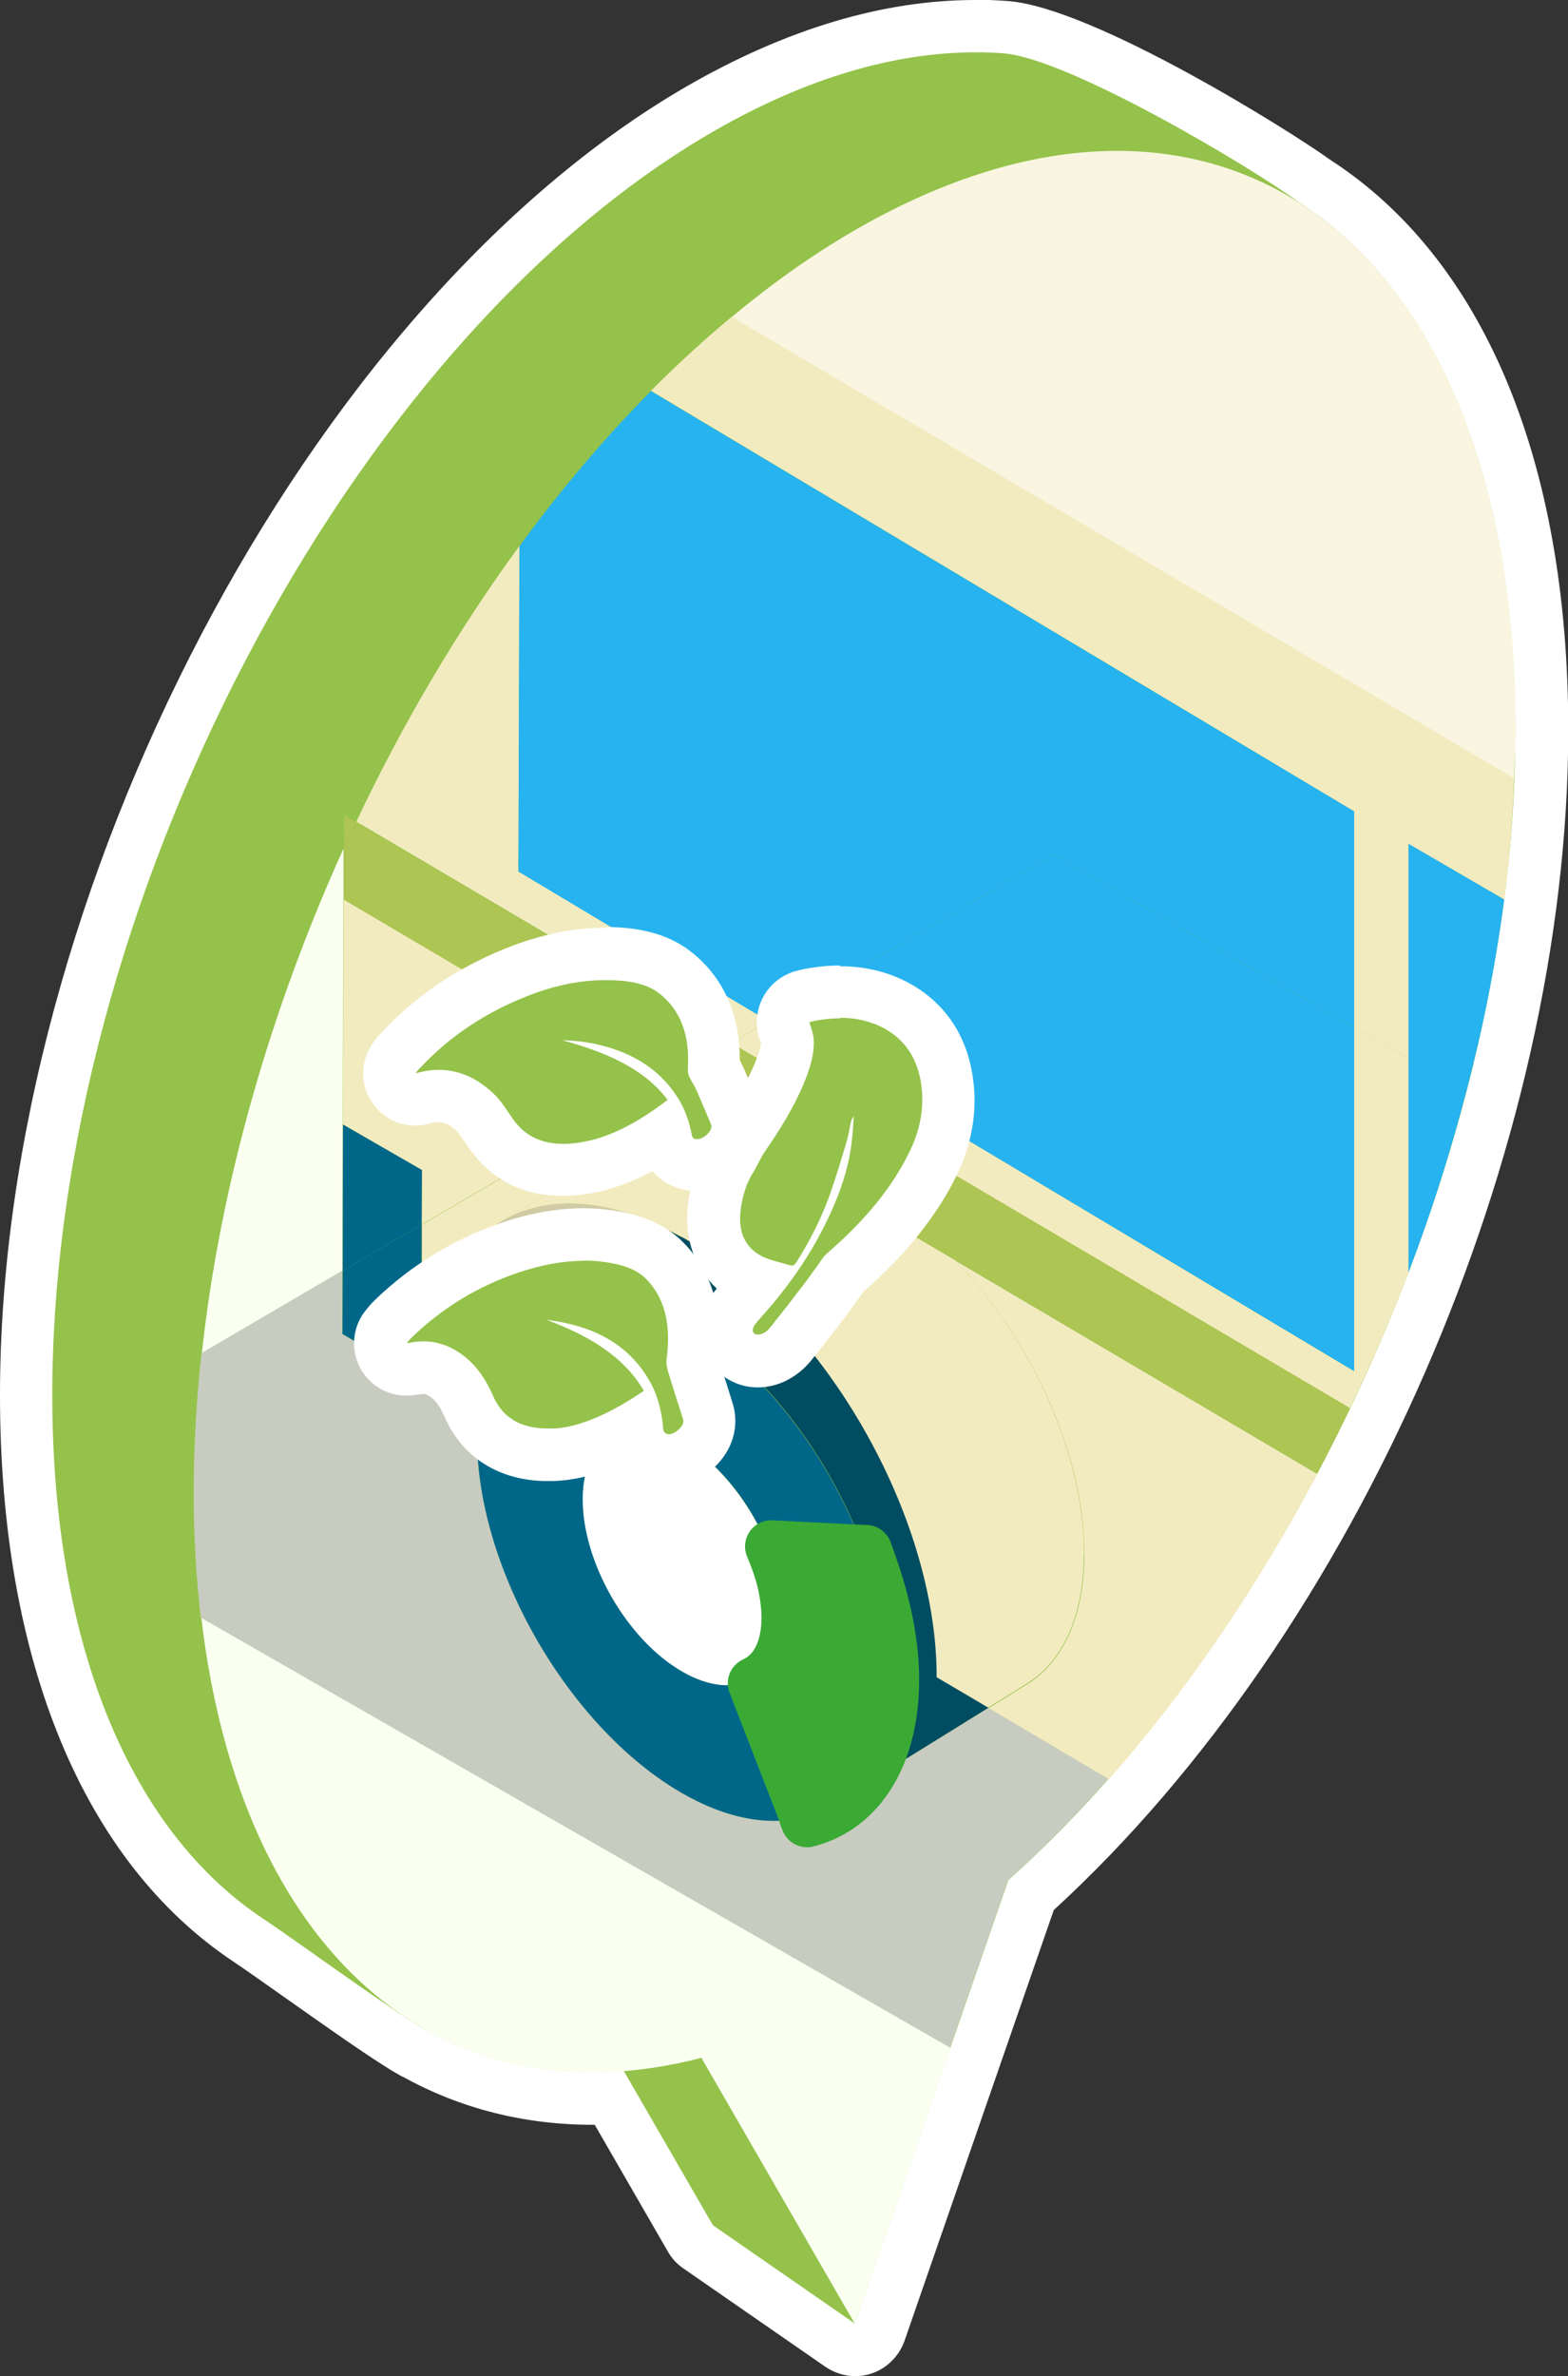
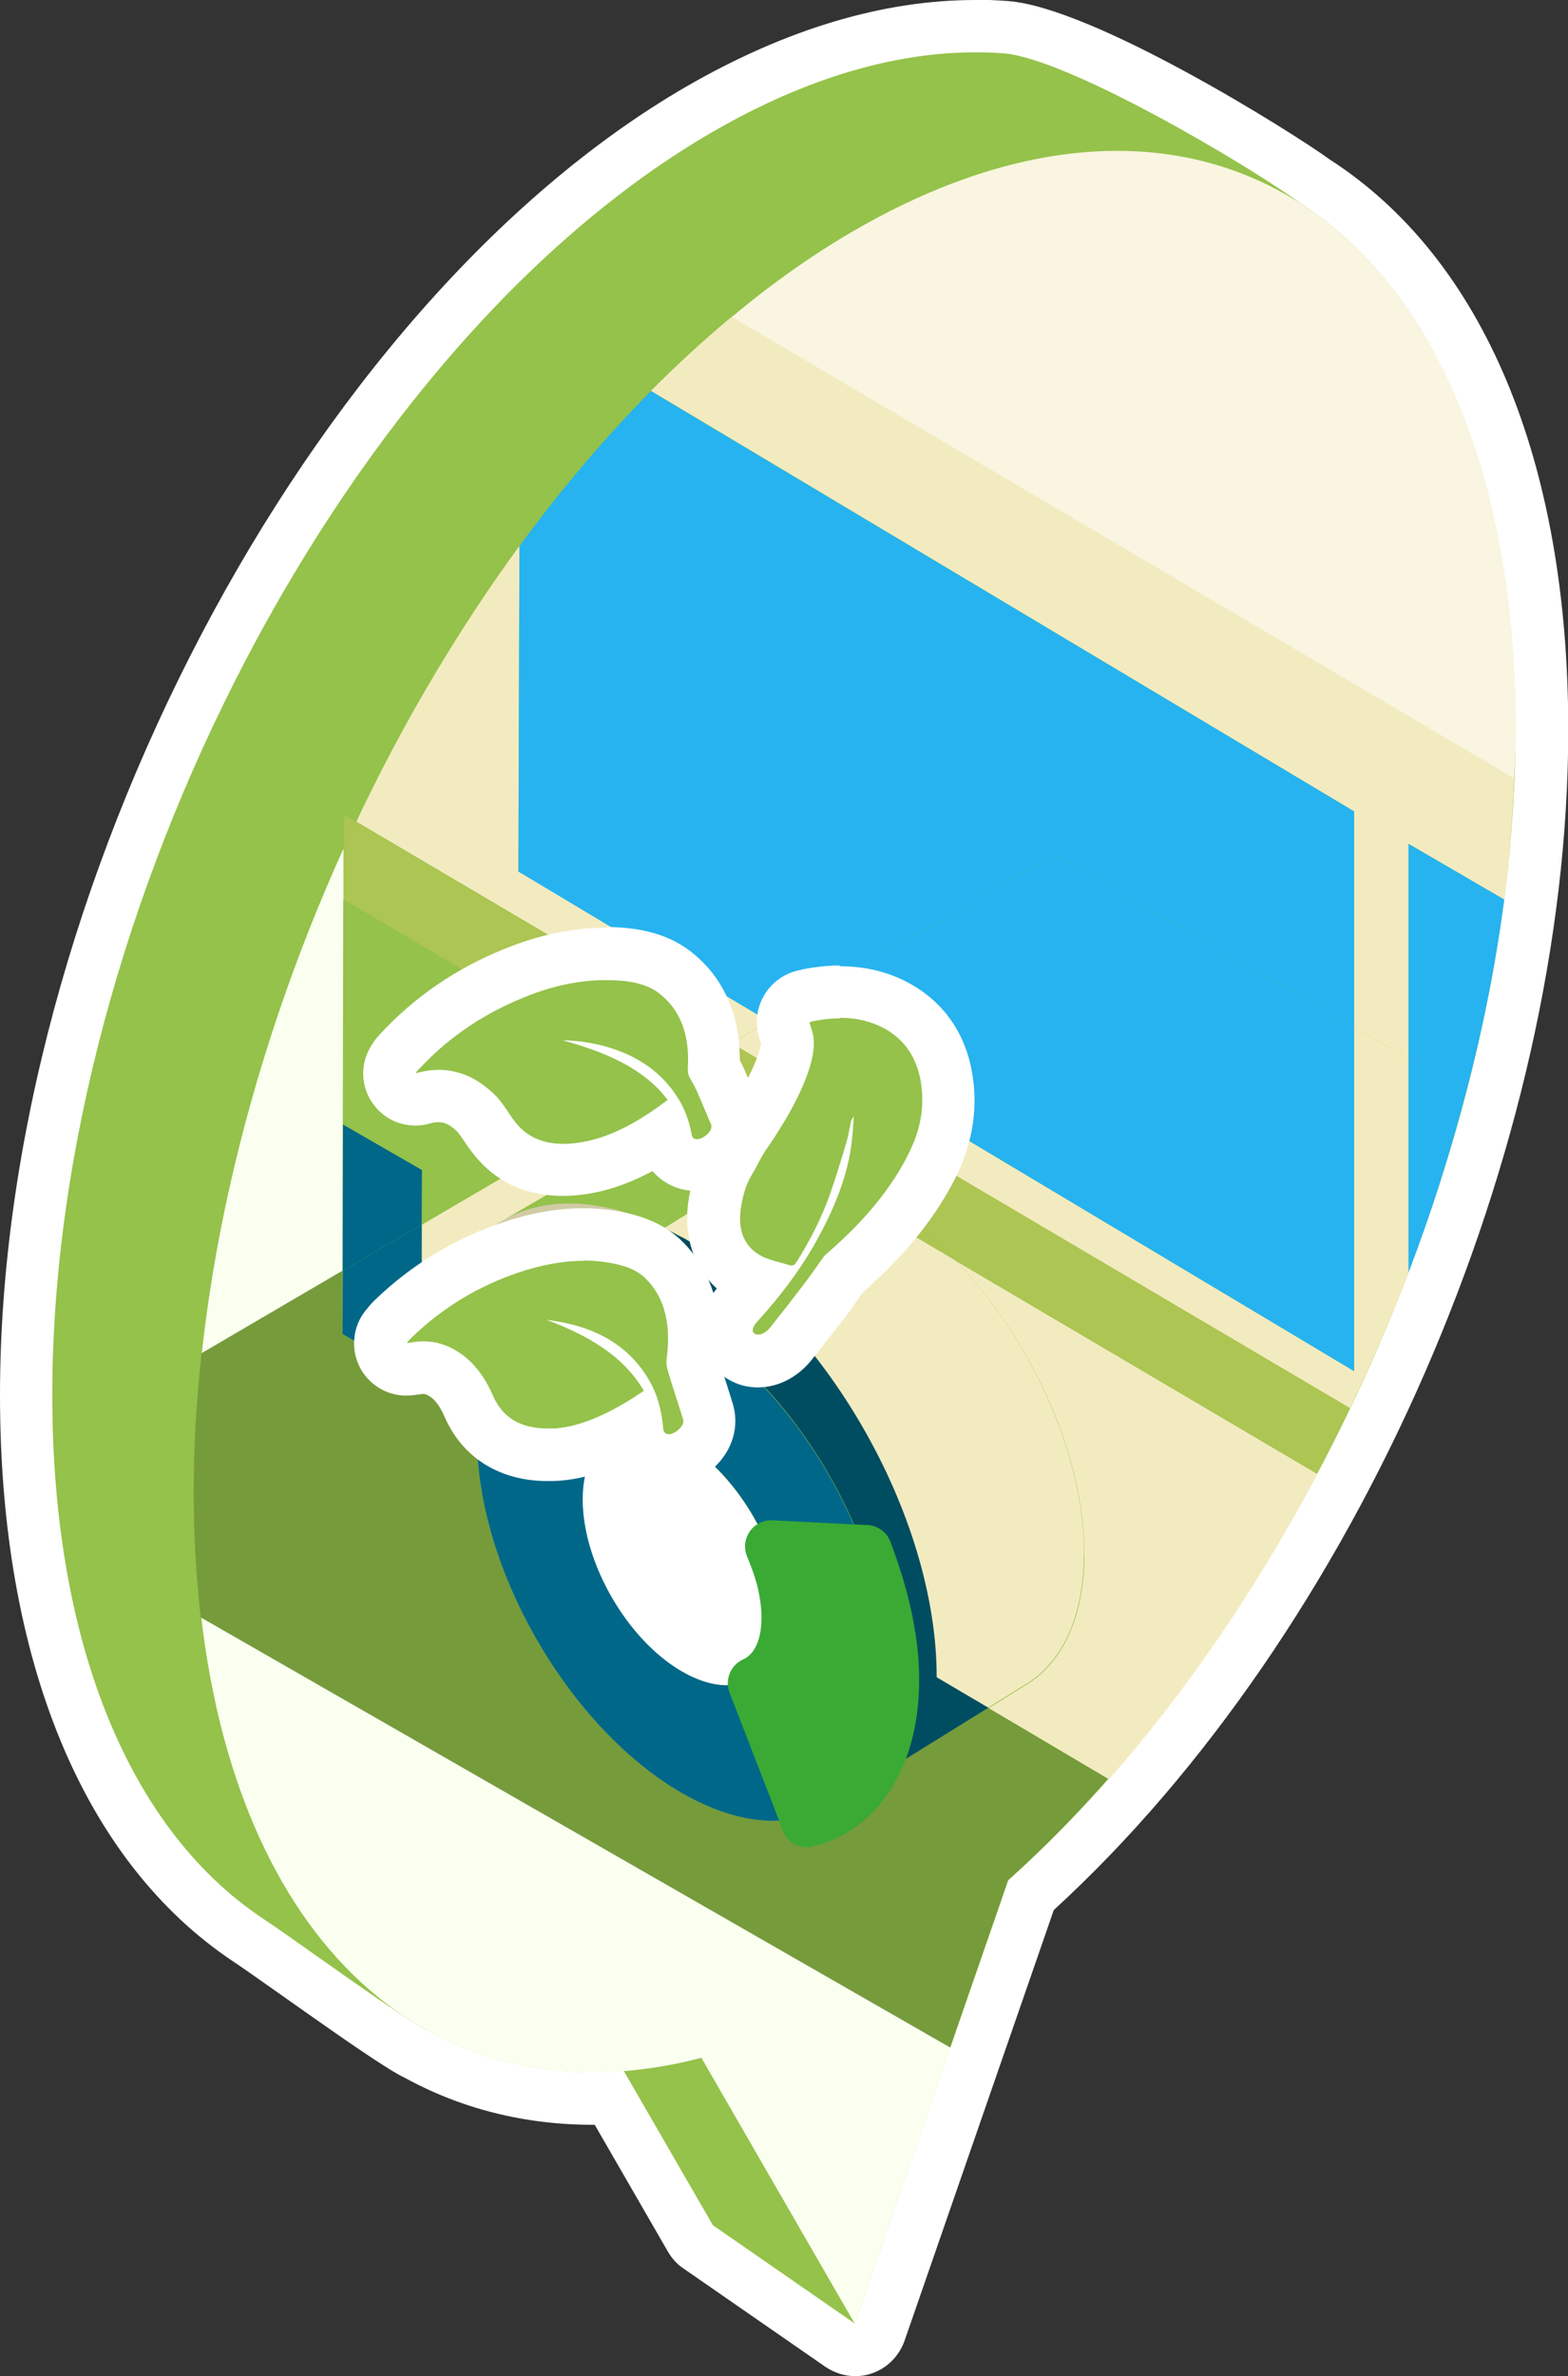
<svg xmlns="http://www.w3.org/2000/svg" id="f" viewBox="0 0 59.98 90.84">
  <rect x="0" y="0" width="59.98" height="90.84" fill="#333333" stroke="none" />
  <defs>
    <style>.g,.h,.i,.j,.k,.l,.m,.n,.o,.p,.q,.r{stroke-width:0px;}.g,.o{fill:#94c24a;}.h{fill:#d1cba5;}.s{fill:#3aaa35;stroke:#3aaa35;stroke-linecap:round;stroke-linejoin:round;stroke-width:2px;}.i{fill:#000;opacity:.2;}.j{fill:#006789;}.k{fill:#adc552;}.l{fill:#26b3f0;}.m{fill:#f3ebc0;}.n{fill:#f9f5e0;}.o{fill-rule:evenodd;}.p{fill:#fff;}.q{fill:#004d61;}.r{fill:#fafff0;}</style>
  </defs>
  <path class="o" d="M32.71,89.84c-.2,0-.4-.06-.57-.18l-5.43-3.76c-.12-.08-.22-.19-.3-.32l-3.1-5.37c-.21,0-.43.01-.64.01-2.46,0-4.76-.58-6.83-1.73-.19-.1-.34-.19-.5-.29l-.15-.09c-.98-.62-2.56-1.74-3.83-2.63-.78-.55-1.47-1.04-1.87-1.3-5.48-3.64-8.5-11.04-8.5-20.84C1,34.43,12.56,12.37,26.78,4.17c3.64-2.1,7.19-3.17,10.54-3.17.39,0,.78.01,1.16.04,2.95.23,10.29,4.76,11.84,5.9,0,0,.01,0,.02.01,5.47,3.49,8.65,11.14,8.65,20.95,0,15.85-8.03,34.12-19.54,44.55l-5.79,16.71c-.1.3-.34.53-.63.62-.1.03-.21.05-.31.05Z" />
  <path class="p" d="M37.31,2c.37,0,.73.01,1.08.04,2.46.19,9.39,4.29,11.32,5.71,0,0,0,0,0,0,5.07,3.24,8.26,10.28,8.26,20.15h0c0,15.92-8.28,34.03-19.4,43.98l-5.87,16.95-5.43-3.76-3.41-5.9c-.4.03-.8.05-1.19.05-2.31,0-4.45-.55-6.34-1.61-.02-.01-.05-.02-.07-.03-.11-.06-.25-.14-.39-.23-.04-.03-.09-.06-.13-.08-1.56-.99-4.63-3.23-5.69-3.93-4.95-3.29-8.05-10.27-8.05-20.01h0C2,34.72,13.32,13.09,27.28,5.03h0c3.57-2.06,6.96-3.03,10.04-3.03M37.31,0c-3.53,0-7.24,1.11-11.04,3.3C11.79,11.67,0,34.11,0,53.33c0,10.14,3.18,17.84,8.94,21.67.39.26,1.07.74,1.85,1.29,1.35.95,2.87,2.03,3.88,2.67l.16.1c.17.11.33.2.47.28.04.02.09.05.14.07,2.2,1.21,4.63,1.82,7.24,1.82.02,0,.04,0,.07,0l2.8,4.85c.15.26.35.48.59.64l5.43,3.76c.34.23.74.36,1.14.36.21,0,.42-.03.62-.1.59-.19,1.06-.66,1.27-1.25l5.71-16.47c11.61-10.63,19.68-29.1,19.68-45.12,0-10.27-3.24-18.01-9.12-21.8-1.43-1.04-9.03-5.81-12.31-6.06-.41-.03-.82-.05-1.24-.05h0Z" />
  <path class="r" d="M26.83,78.67l5.87,10.17,3.66-10.56L7.7,61.84c1.5,12.83,9.17,19.42,19.13,16.83Z" />
  <path class="r" d="M13.14,34.38h0s0-.5,0-.5v-1.44c-2.79,6.16-4.71,12.81-5.42,19.29l5.38-3.15.03-14.2Z" />
  <path class="r" d="M16.62,50.66s-.02.07-.03.1c0-.04.02-.07.03-.1Z" />
  <path class="i" d="M16.62,50.66s-.02.07-.03.1c0-.04.02-.07.03-.1Z" />
  <path class="r" d="M16.48,51.59c0,.07-.02.13-.03.2,0-.07.02-.13.03-.2Z" />
  <path class="i" d="M16.48,51.59c0,.07-.02.13-.03.2,0-.07.02-.13.03-.2Z" />
  <path class="r" d="M24.93,49.93c.39.16.79.34,1.2.58-.41-.24-.81-.42-1.2-.58Z" />
-   <path class="i" d="M24.93,49.93c.39.16.79.34,1.2.58-.41-.24-.81-.42-1.2-.58Z" />
+   <path class="i" d="M24.93,49.93c.39.16.79.34,1.2.58-.41-.24-.81-.42-1.2-.58" />
  <path class="r" d="M16.84,49.82s0,0,0,.01c0,0,0,0,0-.01Z" />
-   <path class="i" d="M16.84,49.82s0,0,0,.01c0,0,0,0,0-.01Z" />
  <path class="r" d="M24.52,49.77s.02,0,.03,0c0,0-.02,0-.03,0Z" />
  <path class="i" d="M24.52,49.77s.02,0,.03,0c0,0-.02,0-.03,0Z" />
-   <path class="r" d="M42.41,68.01l-4.6-2.72-4.94,3.06c-.54.63-1.21,1.07-2.01,1.27l-.07-.17c-1.32.37-2.95.11-4.72-.91-4.32-2.5-7.82-8.57-7.82-13.55,0-1.53.35-2.79.94-3.71l-2.81,1.63-.27-.17-3.02-1.74v-2.42s-5.38,3.15-5.38,3.15c-.2,1.81-.3,3.6-.3,5.36h0c0,1.67.1,3.25.27,4.75l28.66,16.44,2.22-6.4c1.32-1.18,2.6-2.49,3.83-3.88Z" />
  <path class="i" d="M42.41,68.01l-4.6-2.72-4.94,3.06c-.54.63-1.21,1.07-2.01,1.27l-.07-.17c-1.32.37-2.95.11-4.72-.91-4.32-2.5-7.82-8.57-7.82-13.55,0-1.53.35-2.79.94-3.71l-2.81,1.63-.27-.17-3.02-1.74v-2.42s-5.38,3.15-5.38,3.15c-.2,1.81-.3,3.6-.3,5.36h0c0,1.67.1,3.25.27,4.75l28.66,16.44,2.22-6.4c1.32-1.18,2.6-2.49,3.83-3.88Z" />
  <path class="h" d="M20.66,49.9l4.75-2.95c-4.03-1.98-7.39-.75-8.57,2.87,0,0,0,0,0,.01-.09.26-.15.54-.22.83,0,.04-.02.07-.03.1-.05.26-.09.54-.12.83,0,.07-.02.13-.03.2-.03.36-.05.73-.05,1.11l2.81-1.63c.39-.6.88-1.06,1.46-1.37Z" />
  <path class="j" d="M30.12,61.87c0-.45-.06-.92-.17-1.4-.11-.45-.26-.91-.46-1.35l3.57.18c-1.31-3.61-3.92-7.05-6.93-8.79-.41-.24-.81-.42-1.2-.58-.13-.05-.26-.11-.39-.16,0,0-.02,0-.03,0-.77-.26-1.5-.36-2.17-.32l-3.15,1.83c-.59.93-.93,2.18-.94,3.71,0,4.98,3.5,11.05,7.82,13.55,1.77,1.02,3.4,1.28,4.72.91l-1.97-5.08c.77-.36,1.28-1.2,1.29-2.48ZM26.1,63.9c-2.1-1.21-3.81-4.16-3.8-6.58,0-2.41,1.72-3.4,3.83-2.19,2.1,1.22,3.81,4.18,3.81,6.59-.02,2.42-1.73,3.4-3.84,2.18Z" />
  <path class="j" d="M20.55,49.96l.11-.07c-.58.31-1.08.77-1.46,1.37l3.15-1.83c-.66.04-1.27.22-1.8.52Z" />
  <path class="q" d="M26.15,47.33s-.06-.03-.09-.05l-3.7,2.15c.67-.03,1.39.07,2.16.33,0,0,.02,0,.03,0,.13.04.26.1.39.16.39.16.79.34,1.2.58,3.01,1.73,5.62,5.18,6.93,8.79h.06c.62,1.65,1.03,3.32,1.03,4.9,0,1.81-.48,3.21-1.28,4.15l4.94-3.06-1.97-1.16c.01-6.18-4.31-13.69-9.69-16.8Z" />
  <path class="q" d="M20.66,49.9c.51-.27,1.08-.43,1.7-.46l3.7-2.15c-.22-.12-.43-.23-.65-.33l-4.75,2.95Z" />
  <path class="q" d="M24.52,49.77c-.77-.26-1.49-.37-2.16-.33h-.01c.67-.03,1.4.07,2.17.33Z" />
  <path class="q" d="M24.55,49.77c.13.04.26.1.39.16-.13-.05-.26-.11-.39-.16Z" />
  <path class="q" d="M20.55,49.96c.53-.31,1.13-.48,1.8-.52h.01c-.62.02-1.19.18-1.7.46l-.11.07Z" />
  <path class="p" d="M29.93,61.72c0-2.41-1.71-5.37-3.81-6.59-2.11-1.21-3.83-.22-3.83,2.19,0,2.42,1.7,5.37,3.8,6.58,2.11,1.22,3.82.24,3.84-2.18Z" />
  <path class="m" d="M29.41,39.04l-9.58-5.73.04-12.44c-2.35,3.21-4.46,6.78-6.24,10.54l14.35,8.46,1.44-.84Z" />
  <path class="m" d="M51.8,39.27l2.08,1.19v-8.2l3.66,2.13c.2-1.56.32-3.11.38-4.64L27.99,12.11c-1.05.87-2.08,1.82-3.09,2.83l26.9,16.08v8.25Z" />
  <path class="m" d="M13.15,32.43s0,0,0,.01v1.44s0-1.45,0-1.45Z" />
-   <polygon class="m" points="13.12 42.99 16.14 44.73 16.13 46.81 25.21 41.5 13.14 34.38 13.11 48.58 13.11 48.58 13.12 42.99" />
  <path class="m" d="M30.33,44.8c.19,0,.38.03.58.06l-.34-.2-.24.14Z" />
  <polygon class="m" points="13.11 48.58 13.1 51 13.11 48.58 13.11 48.58" />
  <path class="m" d="M16.48,51.59c.03-.28.07-.56.12-.83,0-.04.02-.07.03-.1.06-.29.13-.57.22-.83,0,0,0,0,0-.01.47-1.46,1.3-2.53,2.38-3.16l7.42-4.31-1.43-.84-9.08,5.31v5.92s.26.17.26.17c0-.39.02-.76.05-1.11,0-.07.02-.13.03-.2Z" />
  <path class="m" d="M51.8,39.27v13.15l-22.39-13.38-1.44.84,23.67,13.96c.81-1.7,1.57-3.43,2.24-5.2v-8.18l-2.08-1.19Z" />
  <path class="m" d="M36.54,48.18c2.9,3,4.95,7.43,4.94,11.23,0,2.48-.88,4.22-2.29,5.04l-1.37.85,4.6,2.72c3-3.39,5.69-7.37,7.97-11.67l-13.85-8.16Z" />
  <path class="m" d="M16.6,50.76c-.05.26-.09.54-.12.83.03-.28.07-.56.12-.83Z" />
-   <path class="m" d="M26.65,42.35l-7.42,4.31c-1.08.63-1.91,1.7-2.38,3.16,1.18-3.62,4.53-4.85,8.57-2.87l2.65-1.64c.65-.37,1.42-.54,2.27-.51l.24-.14-3.92-2.31Z" />
  <path class="m" d="M16.39,52.9c0-.39.02-.76.05-1.11-.03.36-.05.73-.05,1.11Z" />
  <path class="m" d="M16.84,49.83c-.09.26-.15.54-.22.83.06-.29.13-.57.22-.83Z" />
  <path class="m" d="M41.47,59.4c0-3.8-2.04-8.23-4.94-11.23l-5.63-3.32c-.2-.03-.39-.05-.58-.06l-4.27,2.48s.06.03.09.05c5.38,3.11,9.7,10.62,9.69,16.8l1.97,1.16,1.37-.85c1.42-.82,2.29-2.56,2.29-5.04Z" />
  <path class="m" d="M28.06,45.31l-2.65,1.64c.21.1.43.21.65.33l4.27-2.48c-.85-.04-1.62.13-2.27.51Z" />
  <path class="l" d="M57.54,34.39l-3.66-2.13v8.2l2.21,1.27c.64-2.44,1.13-4.9,1.45-7.34Z" />
  <path class="l" d="M53.88,40.46v8.18c.87-2.27,1.6-4.58,2.21-6.92l-2.21-1.27Z" />
  <path class="l" d="M29.41,39.04l10.89-6.37,11.5,6.6v-8.25L24.9,14.95c-1.77,1.79-3.46,3.78-5.03,5.93l-.04,12.44,9.58,5.73Z" />
  <polygon class="l" points="51.8 39.27 40.3 32.67 29.41 39.04 51.8 52.42 51.8 39.27" />
  <polygon class="j" points="13.12 42.99 13.11 48.58 16.13 46.81 16.14 44.73 13.12 42.99" />
  <polygon class="j" points="13.11 48.58 13.1 51 16.12 52.74 16.13 46.81 13.11 48.58" />
  <path class="n" d="M57.98,27.91h0c0-18.61-11.32-27.17-25.28-19.11h0c-1.61.93-3.19,2.05-4.71,3.32l29.93,17.64c.02-.62.06-1.23.06-1.84Z" />
  <polygon class="n" points="57.92 29.75 27.99 12.11 27.99 12.11 57.92 29.75 57.92 29.75" />
  <polygon class="k" points="13.14 34.38 13.14 34.38 13.14 33.88 13.14 34.38" />
  <path class="k" d="M13.16,31.15v1.28c.15-.34.31-.67.46-1.01l-.46-.27Z" />
  <path class="k" d="M27.98,39.89l-14.35-8.46c-.16.33-.32.67-.47,1.01v1.45s-.01.5-.01.5l12.07,7.12,2.76-1.62Z" />
  <path class="k" d="M25.21,41.5l1.43.84.09-.06c1.4.82,2.88,1.49,4.46,2l-.63.37.34.2c.85.13,1.77.45,2.74,1.01,1.02.59,2,1.39,2.89,2.31l13.85,8.16c.44-.82.86-1.65,1.26-2.5l-23.67-13.96-2.76,1.62Z" />
  <path class="k" d="M31.2,44.29c-1.58-.51-3.07-1.18-4.46-2l-.09.06,3.92,2.31.63-.37Z" />
  <path class="k" d="M30.91,44.86l5.63,3.32c-.9-.93-1.87-1.72-2.89-2.31-.96-.56-1.88-.88-2.74-1.01Z" />
  <path class="s" d="M32.23,68.69s-.04.04-.06.06c.02-.02.04-.04.06-.06Z" />
  <path class="s" d="M31.98,68.88c-.35.25-.75.44-1.18.57l.07.17c.79-.2,1.47-.63,2.01-1.27l-1.2.74c.11-.06.2-.14.3-.21Z" />
  <path class="s" d="M32.17,68.74s.04-.04.06-.06c1.08-.93,1.73-2.51,1.74-4.64,0-1.52-.32-3.15-.9-4.74l-3.57-.18c.19.45.35.9.46,1.35.11.48.17.95.17,1.4-.01,1.29-.52,2.13-1.29,2.48l1.97,5.08c.43-.12.82-.31,1.18-.57.06-.05.13-.09.19-.14Z" />
  <path class="s" d="M33.13,59.3h-.06c.58,1.59.91,3.22.9,4.74,0,2.14-.66,3.72-1.74,4.64-.02.02-.04.04-.06.06-.06.05-.13.09-.19.14-.1.07-.2.15-.3.21l1.2-.74c.8-.95,1.28-2.34,1.28-4.15,0-1.58-.41-3.25-1.03-4.89Z" />
-   <path class="s" d="M32.17,68.74c-.06.05-.13.09-.19.14.06-.05.13-.09.19-.14Z" />
  <path class="s" d="M32.23,68.69c1.08-.92,1.73-2.51,1.74-4.64,0,2.13-.66,3.72-1.74,4.64Z" />
  <path class="g" d="M28.99,52.02c-.19,0-.36-.04-.53-.11-.34-.16-.58-.46-.65-.82-.06-.29-.04-.75.42-1.25.25-.28.49-.55.71-.82-.08-.03-.15-.06-.23-.1-1.08-.54-1.58-1.62-1.36-2.96.07-.44.2-1.02.58-1.65.06-.09.11-.19.16-.29.1-.2.21-.39.34-.59.62-.9,1.04-1.62,1.33-2.29.1-.24.42-.96.35-1.42,0-.06-.03-.11-.05-.17l-.07-.2c-.08-.26-.05-.54.09-.78.14-.24.36-.41.63-.48.12-.03.18-.05.24-.06.41-.08.81-.12,1.19-.12.8,0,1.54.18,2.2.55,1.01.56,1.66,1.5,1.87,2.71.19,1.11.03,2.17-.48,3.24-.69,1.45-1.82,2.87-3.37,4.21-.03.03-.06.05-.09.08l-.28.39c-.15.21-.3.42-.46.63-.42.55-.85,1.1-1.28,1.64-.33.41-.79.65-1.25.65Z" />
  <path class="p" d="M32.13,38.91c.67,0,1.23.15,1.72.42.77.43,1.21,1.11,1.37,2,.13.79.07,1.66-.4,2.64-.66,1.4-1.74,2.69-3.12,3.89-.08.07-.16.14-.21.21-.25.35-.49.7-.75,1.04-.41.54-.84,1.09-1.27,1.63-.14.18-.32.28-.47.28-.04,0-.08,0-.11-.02-.15-.07-.12-.26.08-.48.84-.92,1.56-1.87,2.13-2.85.8-1.39,1.34-2.74,1.48-4.02.04-.33.06-.65.08-.98-.05.08-.1.15-.11.22-.06.26-.09.51-.17.77-.2.67-.4,1.34-.64,2.02-.3.84-.72,1.69-1.26,2.55-.06.09-.11.15-.18.15-.02,0-.03,0-.05,0-.36-.11-.76-.19-1.08-.34-.7-.35-.97-1-.82-1.91.07-.41.17-.84.45-1.29.17-.27.28-.55.46-.82.57-.82,1.07-1.64,1.43-2.46.3-.7.51-1.37.42-1.96-.03-.18-.1-.34-.15-.52.07-.02.13-.04.19-.05.36-.07.69-.1,1-.1M32.13,36.91c-.44,0-.91.05-1.39.14-.08.02-.17.04-.25.06-.53.13-1,.48-1.27.96-.27.47-.35,1.04-.19,1.57.03.08.05.16.08.24h0c0,.1-.05.34-.28.87-.26.6-.65,1.27-1.23,2.12-.18.26-.31.5-.41.7-.04.08-.08.15-.12.23-.47.78-.63,1.48-.72,2.01-.23,1.4.17,2.63,1.07,3.45-.7.82-.67,1.63-.59,2.04.14.68.58,1.23,1.21,1.53.3.14.61.21.95.21.77,0,1.51-.38,2.04-1.03.44-.55.87-1.11,1.3-1.66.16-.22.32-.43.47-.65.07-.1.15-.21.22-.31,1.65-1.44,2.86-2.96,3.61-4.53.59-1.25.78-2.54.56-3.83-.26-1.52-1.08-2.7-2.37-3.42-.81-.45-1.71-.67-2.69-.67h0Z" />
  <path class="g" d="M25.58,55.82c-.65,0-1.16-.47-1.21-1.13,0-.06,0-.11-.02-.17-1.13.66-2.13,1.01-3.05,1.08-.12,0-.24.01-.35.01-1.42,0-2.49-.66-3.01-1.85-.28-.65-.61-1.05-1.06-1.3-.24-.13-.44-.19-.68-.19-.11,0-.24.01-.37.04-.07.01-.16.02-.22.02-.03,0-.09,0-.12,0-.38-.03-.72-.28-.86-.63s-.09-.75.17-1.04c.11-.13.17-.2.24-.26,1.27-1.23,2.76-2.14,4.43-2.71,1-.34,1.96-.51,2.86-.51.33,0,.65.02.96.07.6.09,1.48.28,2.12.92.94.93,1.3,2.24,1.08,3.9.12.4.59,1.88.59,1.88.15.48,0,1.01-.43,1.4-.32.3-.7.46-1.07.46Z" />
  <path class="p" d="M22.33,48.19c.28,0,.55.02.82.06.63.09,1.19.26,1.56.64.74.74.96,1.79.79,3.06-.02.14,0,.28.03.4.19.64.4,1.27.6,1.91.04.11-.02.25-.16.38-.14.13-.28.19-.39.19s-.2-.07-.21-.21c-.06-.71-.23-1.34-.56-1.89-.66-1.12-1.72-1.85-3.22-2.16-.23-.05-.47-.08-.7-.12,1.58.59,2.95,1.37,3.74,2.72-.16.1-.28.19-.41.27-1.02.64-2.03,1.1-2.99,1.17-.1,0-.19,0-.28,0-1.09,0-1.75-.46-2.09-1.25-.32-.73-.77-1.37-1.49-1.77-.33-.18-.7-.31-1.16-.31-.18,0-.37.02-.57.06,0,0-.01,0-.02,0-.02,0-.04,0-.06,0,.07-.08.12-.14.18-.2,1.23-1.19,2.6-1.98,4.06-2.48.91-.31,1.76-.46,2.54-.46M22.33,46.19h0c-1.01,0-2.08.19-3.18.57-1.81.62-3.43,1.61-4.81,2.94-.08.08-.16.16-.24.26l-.04.05c-.52.58-.66,1.4-.36,2.12.29.7.96,1.17,1.71,1.22.07,0,.13,0,.19,0,.14,0,.29-.02.43-.04.06-.01.12-.02.16-.02.04,0,.08,0,.19.06.18.1.39.27.63.82.68,1.56,2.11,2.45,3.93,2.45.14,0,.27,0,.42-.01.77-.05,1.58-.27,2.44-.66.4.54,1.04.88,1.77.88.63,0,1.26-.26,1.76-.74.7-.66.96-1.57.7-2.43l-.21-.67c-.11-.34-.21-.67-.32-1.01.24-2.33-.61-3.74-1.39-4.51-.64-.64-1.52-1.03-2.69-1.2-.36-.05-.73-.08-1.1-.08h0Z" />
  <path class="g" d="M21.55,44.74c-1.09,0-2-.42-2.62-1.21-.12-.15-.23-.32-.34-.48-.15-.22-.28-.41-.42-.54-.28-.26-.53-.42-.82-.51-.2-.07-.38-.1-.57-.1s-.38.03-.6.09c-.09.03-.18.04-.28.04-.3,0-.59-.13-.78-.37-.25-.31-.29-.75-.1-1.1.03-.05.09-.16.13-.21l.15-.17c1.2-1.3,2.64-2.28,4.38-2.98,1.14-.46,2.26-.7,3.33-.72h.17c1.14,0,1.96.22,2.58.68.76.56,1.63,1.66,1.54,3.67.02.03.04.07.06.1.07.12.14.25.2.38.19.44.38.88.56,1.33.24.59-.03,1.29-.66,1.69-.26.16-.53.24-.81.24-.49,0-.91-.26-1.1-.69-.06-.14-.09-.26-.1-.33-.01-.06-.03-.12-.04-.17-.96.64-1.84,1.04-2.68,1.23-.42.1-.83.15-1.2.15Z" />
  <path class="p" d="M23.19,37.47c.78,0,1.49.11,1.99.48.87.65,1.21,1.65,1.13,2.9,0,.11.01.21.05.3.09.19.21.36.29.55.19.43.37.86.55,1.29.06.14-.07.34-.27.47-.09.06-.19.09-.27.09-.09,0-.15-.03-.18-.1-.02-.04-.02-.09-.03-.13-.1-.49-.26-.94-.51-1.33-.59-.95-1.5-1.62-2.73-1.97-.52-.15-1.08-.24-1.69-.25,1.64.45,3.11,1.07,4.02,2.28-.16.11-.28.21-.41.3-.85.6-1.72,1.06-2.6,1.26-.36.08-.68.12-.98.12-.82,0-1.42-.3-1.83-.82-.29-.37-.51-.81-.87-1.13-.33-.3-.7-.57-1.17-.73-.27-.09-.56-.15-.89-.15-.27,0-.56.04-.88.13.02-.04.02-.05.03-.06.03-.04.07-.08.11-.12,1.17-1.26,2.53-2.13,4.02-2.73,1.05-.43,2.04-.63,2.97-.65.05,0,.1,0,.15,0M23.19,35.47h-.19c-1.19.02-2.43.29-3.69.8-1.86.75-3.45,1.84-4.74,3.23-.05.06-.1.11-.15.17-.11.12-.21.29-.29.43-.38.71-.3,1.57.21,2.19.38.48.96.74,1.55.74.19,0,.38-.03.56-.08.12-.04.23-.05.32-.05.08,0,.15.01.24.04.15.05.29.14.46.3.06.05.18.23.27.36.12.18.25.37.39.54.82,1.04,1.99,1.58,3.4,1.58.45,0,.93-.06,1.42-.17.65-.15,1.32-.41,2.01-.78.41.48,1.01.76,1.68.76.46,0,.92-.14,1.34-.4,1.03-.65,1.48-1.88,1.06-2.91-.19-.46-.38-.91-.58-1.36-.05-.11-.1-.22-.16-.32.01-2.26-1.04-3.54-1.95-4.22-.8-.59-1.84-.88-3.18-.88h0Z" />
</svg>